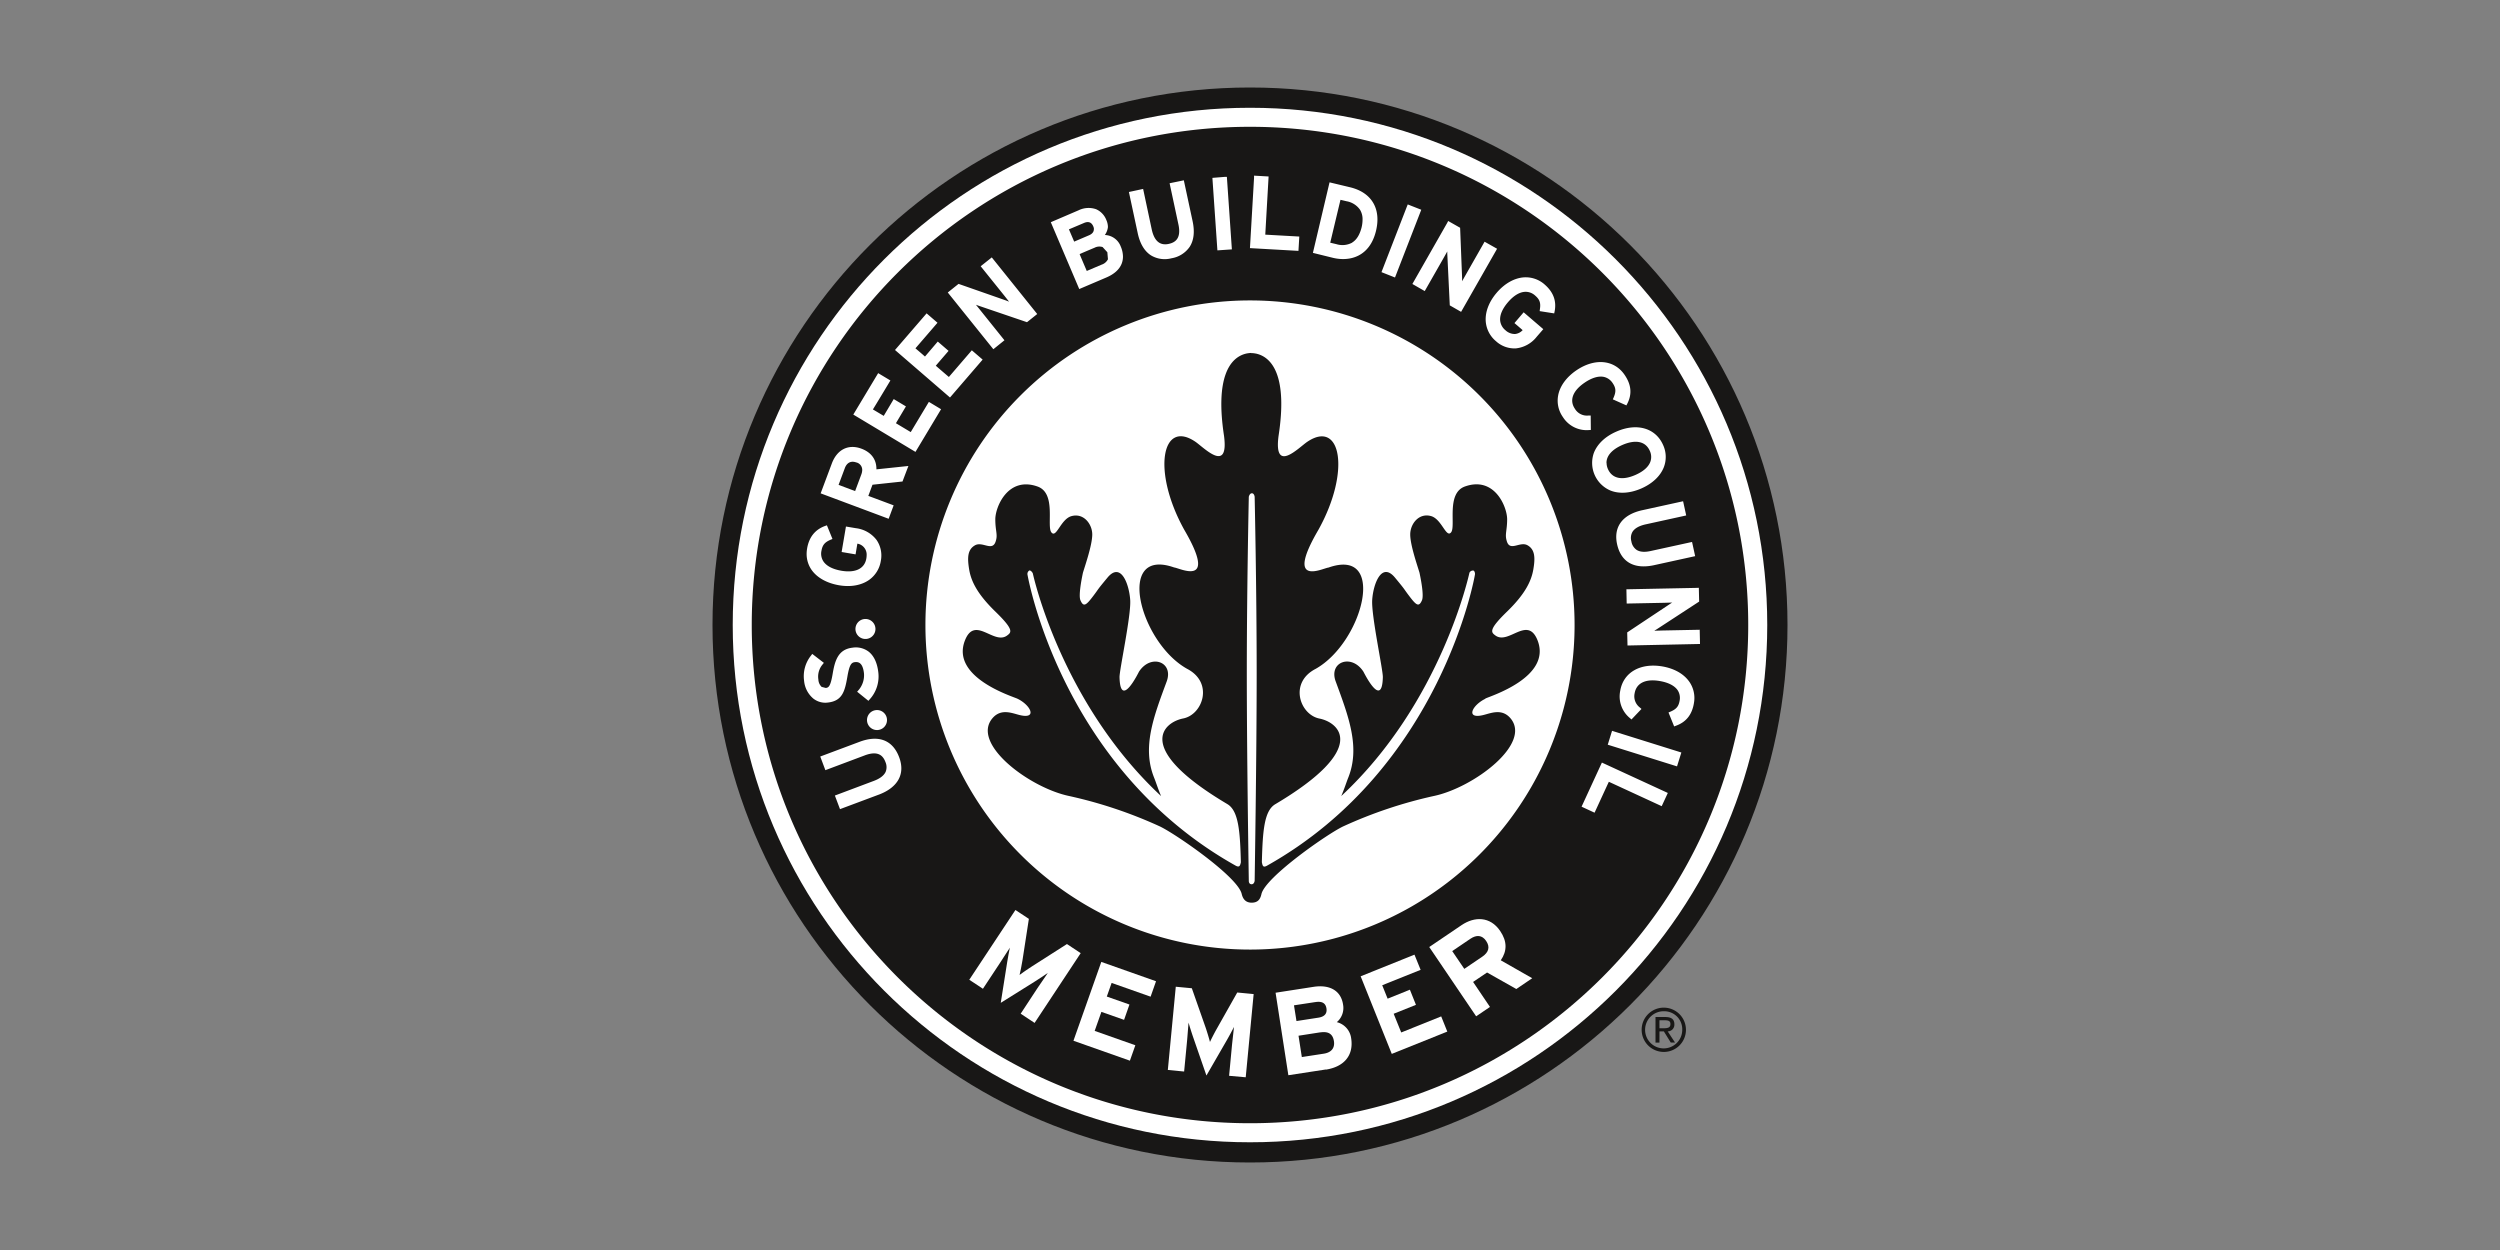
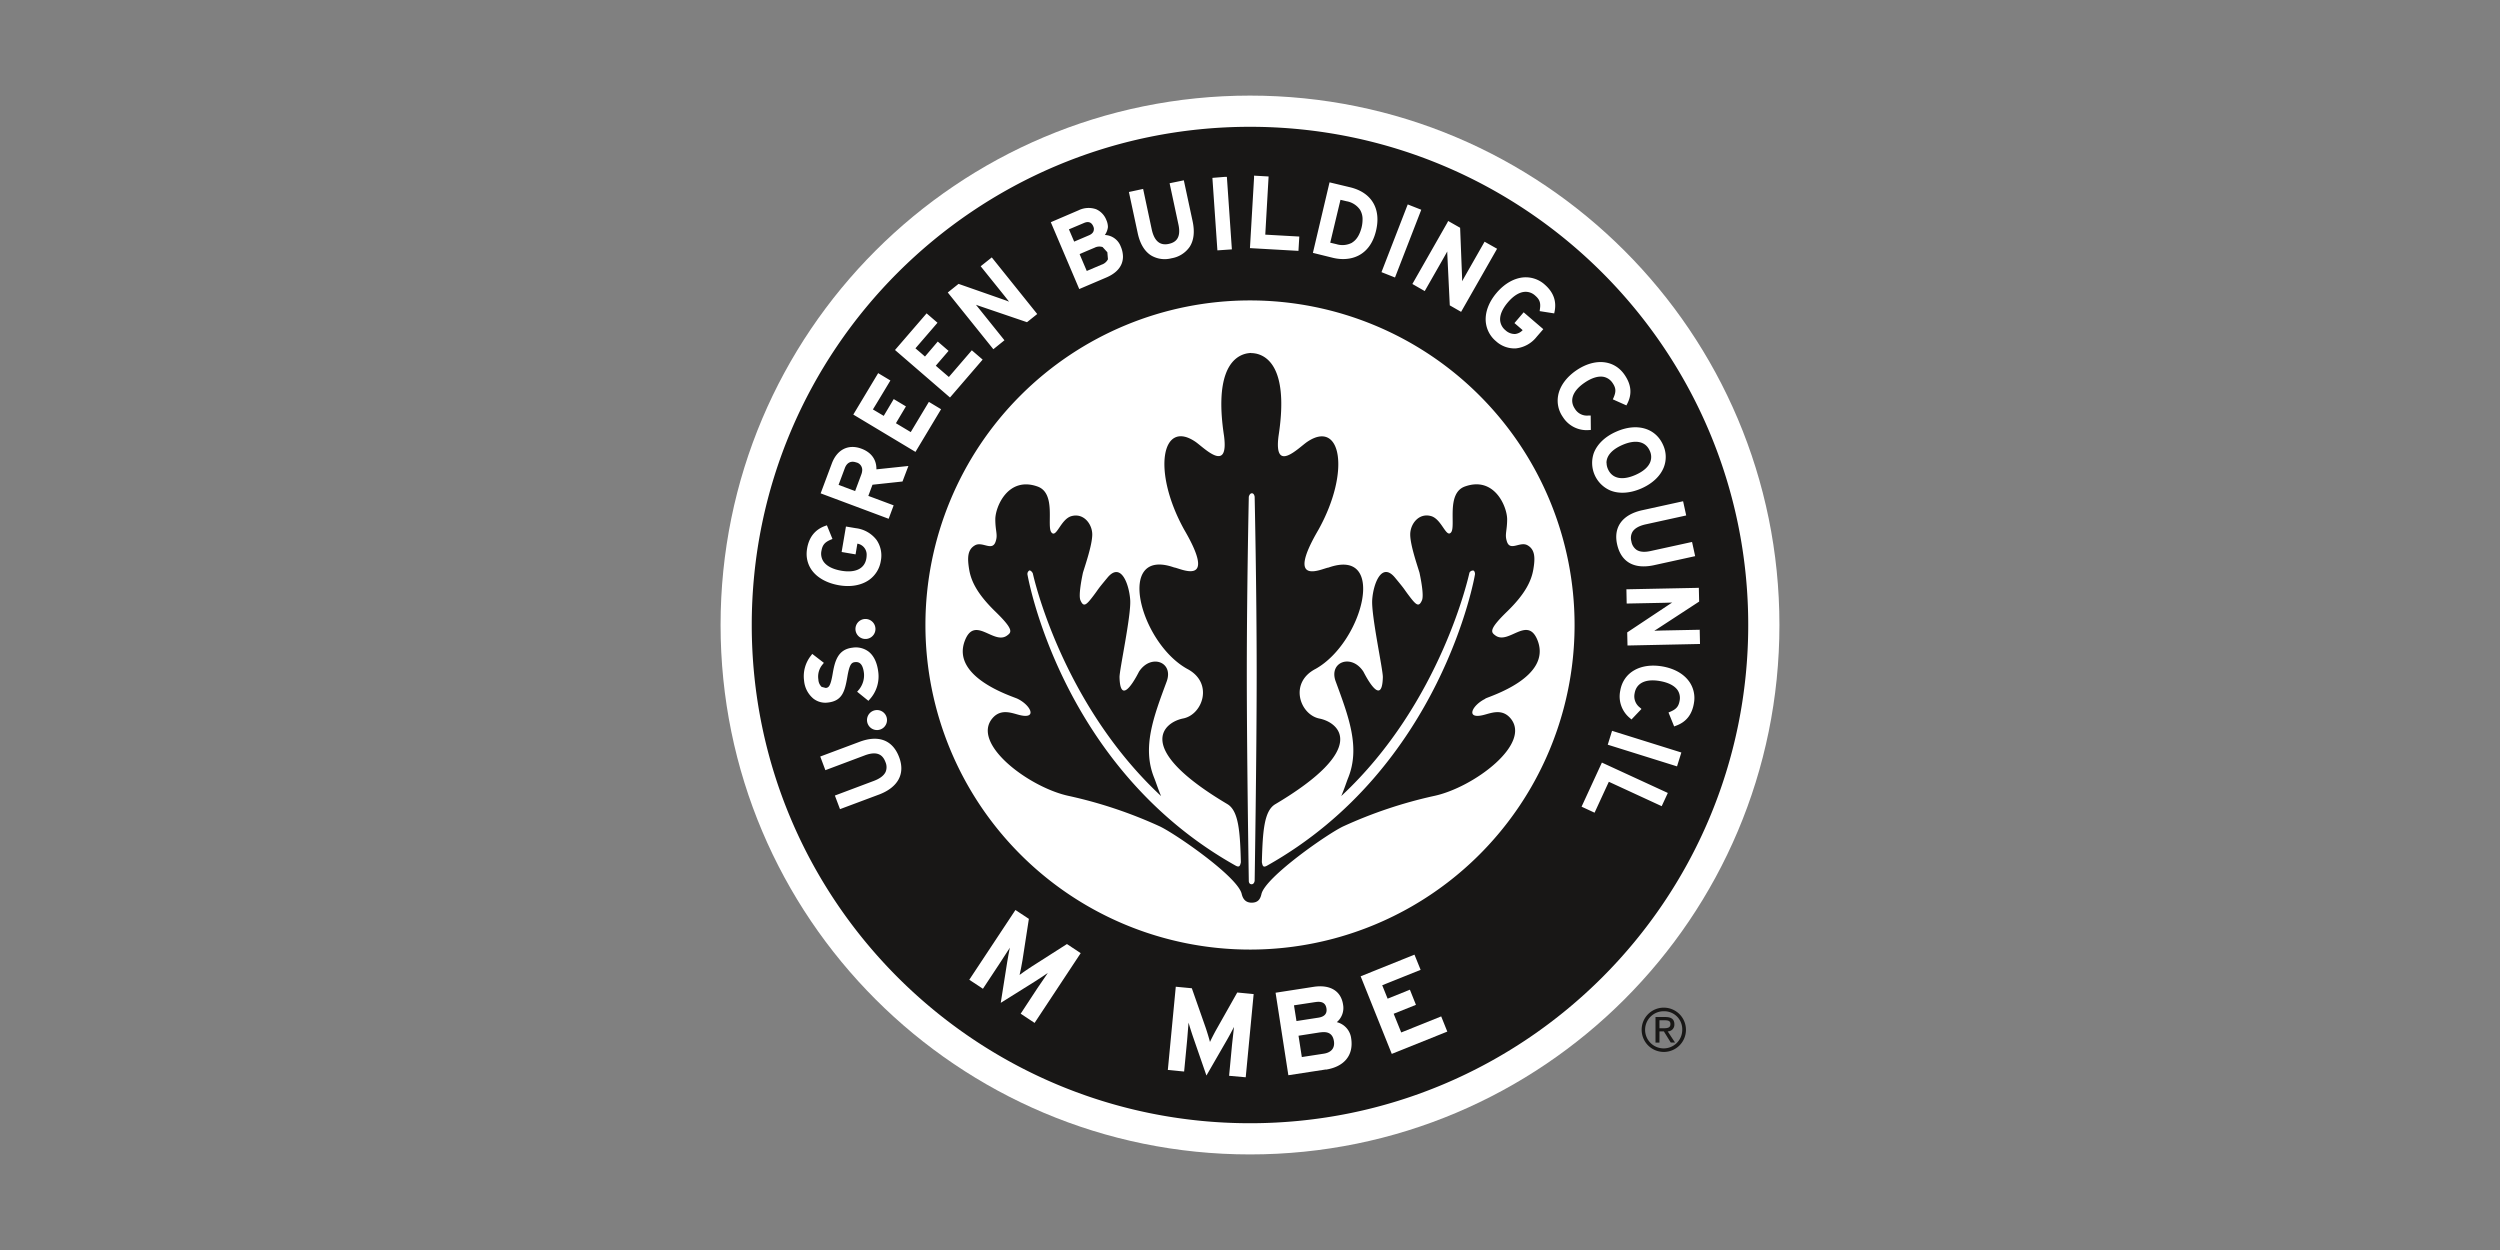
<svg xmlns="http://www.w3.org/2000/svg" id="Ebene_1" data-name="Ebene 1" viewBox="0 0 1000 500">
  <rect x="0" y="0" width="1000" height="500" fill="#808080" stroke="none" />
  <defs>
    <clipPath id="clip-path">
      <path class="cls-1" d="M285 35h429.99v430H285z" />
    </clipPath>
    <clipPath id="clip-path-2">
      <path class="cls-1" d="M285 35h430v430H285z" />
    </clipPath>
    <style>.cls-1{fill:none}.cls-3{fill:#fff}.cls-4{fill:#181716}.cls-5{clip-path:url(#clip-path-2)}</style>
  </defs>
  <g id="green-building-council-member">
    <g clip-path="url(#clip-path)">
      <path class="cls-3" d="M711.77 250c0 117-94.77 211.77-211.77 211.77S288.23 367 288.23 250 383 38.24 500 38.24 711.77 133.05 711.77 250" />
-       <path class="cls-4" d="M500 456.91c-114.27 0-206.91-92.64-206.91-206.91S385.73 43.11 500 43.11 706.9 135.74 706.9 250 614.27 456.91 500 456.91M500 35c-118.74 0-215 96.26-215 215s96.25 215 215 215 215-96.24 215-215S618.73 35 500 35" />
    </g>
    <g class="cls-5">
      <path class="cls-4" d="M501.86 352.33s-.16 1.42-1.28 1.37-1.06-1.37-1.06-1.37-.8-49.31-.8-83.06.8-70.55.8-70.55.3-1.41 1.24-1.41 1.1 1.41 1.1 1.41.81 36.77.81 70.55-.81 83.06-.81 83.06m92.2-72.88c2-1 26.61-8.52 21-23.21-4-10.32-11.62 1.9-16.94-2.08-1.71-1.26-2.77-2.28 4.7-9.53s9.76-12.44 10.52-16.92.73-7.89-2.35-9.61-7.13 2.84-8.34-1.88c-.75-2.54.2-4 .21-8.49 0-5-5.05-17.33-16.85-13.15-7.64 2.68-3.6 15.86-5.56 18.34s-3.74-5.25-8-6.48c-4.94-1.4-8.4 3.18-8.36 7.43s2.79 12.15 3.71 15.21c.51 2.43 1.83 9 1 11-1.26 2.93-2.33 2-5.16-1.74-2.49-3.29-1.18-1.91-5.57-7.2-5.48-6.74-8.8 2.6-9.19 8.86s4.34 28 4.26 30.88c-.32 13-7.57-1.91-7.81-2.27-4.76-7.24-13.92-3.86-11.06 3.94 5.22 14.19 9.9 26.42 5 38.59-.66 1.63-1.55 4.47-2.77 7.28 40.21-37.41 51.25-89.25 51.27-89.31a1.58 1.58 0 011.6-.89c.49.16.73 1.16.59 1.7 0 .09-13.15 77.08-83.22 116.39-1.56.84-1.72-.07-2-1.46.34-12.19.85-20.5 5.37-23.17 37.75-22.42 25.48-32.71 17.66-34.26s-12.3-14.33-1.51-19.88c19-10.68 28.72-48.84 5.12-40.51-2.16.18-17.69 8.26-4-15.14 13-23.41 9-44.26-4.47-35.17-3.51 2.37-13.48 12.93-11.49-2.34 3.57-23.16-2.16-31.43-9-32.94 0 0-.72-.12-1.29-.19h-.62v-.08a15.33 15.33 0 00-1.9.23c-6.8 1.51-12.53 9.78-9 32.94 2 15.27-8 4.71-11.48 2.34-13.42-9.09-17.41 11.76-4.46 35.17 13.67 23.4-1.84 15.32-4 15.14-23.6-8.33-13.89 29.83 5.12 40.51 10.79 5.55 6.33 18.35-1.51 19.88s-20.09 11.84 17.66 34.26c4.52 2.68 5.09 11 5.41 23.27-.31 1.34-.54 2.19-2.07 1.36C424.15 307 411.05 230 411 229.9a1.64 1.64 0 01.72-1.7c.5-.16 1.27.7 1.43 1.24 0 .06 11.1 51.55 51.29 89-1.21-2.81-2.1-5.65-2.76-7.28-4.94-12.17-.26-24.4 5-38.59 2.86-7.8-6.29-11.18-11.06-3.94-.21.36-7.48 15.31-7.81 2.27-.07-2.88 4.67-24.64 4.27-30.88s-3.71-15.6-9.18-8.86c-4.4 5.29-3.09 3.91-5.58 7.2-2.82 3.72-3.89 4.67-5.15 1.74-.83-1.94.48-8.55 1-11 .92-3.06 3.68-11 3.73-15.21s-3.42-8.83-8.35-7.43c-4.31 1.23-6 9-8 6.48s2.09-15.66-5.56-18.34c-11.81-4.18-16.89 8.19-16.87 13.15 0 4.52 1 6 .24 8.49-1.23 4.72-5.28.15-8.36 1.88s-3.08 5.14-2.35 9.61 3 9.63 10.51 16.92 6.42 8.27 4.71 9.53c-5.33 4-12.95-8.24-16.93 2.08-5.65 14.69 18.95 22.25 21 23.21 5.27 2.51 8.16 8.27 1 6.57-2.89-.67-7.33-2.78-10.8 1.07-9.16 10.23 14.73 28.05 30.59 31.31a179.91 179.91 0 0136.05 12.07c5.91 2.69 31.13 20 32.88 27 .45 2 1.52 3.58 4 3.58s3.46-1.35 3.92-3.46c1.6-6.85 26.92-24.43 32.84-27.12a180.23 180.23 0 0136-12.07c15.87-3.26 39.76-21.08 30.6-31.31-3.47-3.85-7.9-1.74-10.8-1.07-7.19 1.7-4.3-4.06 1-6.57" />
      <path class="cls-4" d="M677.57 281.28c-.77 4.59-3.1 7.52-7.14 9l-.77.29-2.26-5.57.79-.34c2.33-1 3.26-2.08 3.66-4.39A5.61 5.61 0 00671 276c-1.27-1.77-3.71-3-7.05-3.58-5.72-1-9.39.81-10.09 4.87a5.61 5.61 0 002.07 5.7l.66.59-4 4.21-.61-.54a11.17 11.17 0 01-3.89-10.93c1.23-7.33 8-11.24 16.81-9.76 4.75.81 8.57 2.95 10.78 6.07a11.36 11.36 0 011.88 8.67m-6.75 25.25l-27.71-8.67 1.47-4.74.25-.81 27.72 8.67zm-6.13 15.92l-21.14-9.76c-.64 1.36-5.71 12.37-5.71 12.37l-5.2-2.41 7.77-16.87.36-.77 26.37 12.15zM500 379.83A129.83 129.83 0 11629.83 250 129.82 129.82 0 01500 379.83m-158.68-214l9.5-15.83.44-.75 4.9 2.94s-6.17 10.29-7 11.58l4.33 2.58 4-6.72 4.88 2.93s-3.31 5.56-4 6.73l5.93 3.55c.77-1.3 7.25-12.09 7.25-12.09l4.88 2.94-10.24 17.07zM361 192.6l-12 1.29c-.27.7-1.27 3.4-1.67 4.47 1.37.5 10.13 3.78 10.13 3.78l-2 5.37-27.2-10.17 4.49-12c2.11-5.57 6.63-7.81 11.82-5.87 3.92 1.46 6 4.32 6 8.11v.16l12.79-1.35zm-9.34 125.2L336 323.66l-2.05-5.44 15.53-5.84c2.48-.92 4.09-2.15 4.77-3.63a5 5 0 00-.05-3.88c-.82-2.2-2.57-4.86-8.26-2.73l-15.79 5.93-2.05-5.46 15.71-5.88c7.66-2.88 13.3-.68 15.86 6.18 2.49 6.6-.45 12-8 14.89m-30.05-45.6a13.22 13.22 0 012.77-9.95l.51-.69 4.65 3.58-.55.68a7.52 7.52 0 00-1.65 6 4.31 4.31 0 001.31 2.94l1.65.42c1.14-.13 1.9-.58 2.77-5.73s2.16-9.69 7.86-10.37a8.49 8.49 0 016.52 1.58c2.09 1.66 3.41 4.41 3.86 8.21a13.61 13.61 0 01-3.43 10.86l-.53.6-4.51-3.64.59-.67a9.09 9.09 0 002.14-6.78c-.5-4.21-2.23-4.55-3.66-4.38s-2.18 1.1-3 6c-1 5.69-2 9.47-7.69 10.15a7.76 7.76 0 01-5.9-1.58 10.52 10.52 0 01-3.7-7.19m28.55-20.78a4 4 0 11-4-3.87 4 4 0 014 3.87m4.49 35.54a4 4 0 11-4.79-2.87 4 4 0 014.79 2.87m-31.83-67.6c.77-4.51 3.16-7.53 7.14-9l.78-.28 2.23 5.47-.78.32c-2.32 1-3.23 2.09-3.63 4.42a5.58 5.58 0 00.88 4.37c1.28 1.78 3.71 3 7 3.58 5.72 1 9.39-.81 10.08-4.9a8.62 8.62 0 00.12-1.31 4.44 4.44 0 00-3.71-4.61c-.2 1.16-.72 4.29-.72 4.29l-5.58-.95 1.73-10.19 4 .67a12.23 12.23 0 018.25 4.71 11 11 0 011.7 8.36 11.48 11.48 0 01-4.64 7.58c-3.11 2.2-7.42 3-12.17 2.16s-8.58-2.95-10.79-6a11.11 11.11 0 01-2.08-6.53 13.09 13.09 0 01.19-2.14M370.08 126l.56-.66 4.36 3.76-8.82 10.23c.85.73 3 2.55 3.81 3.29l5.12-6 4.32 3.73s-4.23 4.9-5.11 5.94c.93.81 4.28 3.7 5.23 4.5l9.18-10.67 4.33 3.72L380 159l-22-19zm13.34-12.45l19 6.65 1.21.47-2-2.53-9.36-11.64 3.77-3 .67-.54 18.18 22.65-4.09 3.27-19.65-6.69s-.44-.17-.77-.28l2 2.49 9.4 11.71-4.44 3.58L379.11 117zm48-29.43a9.16 9.16 0 017-.44 7.75 7.75 0 014.13 4.36 7 7 0 01.62 2.8 6.84 6.84 0 01-1.23 3.16 7.05 7.05 0 016.32 4.51 10.66 10.66 0 01.93 4.15 8 8 0 01-.54 2.85c-.94 2.32-3 4.17-6.19 5.52l-10.76 4.59-11.38-26.74zm25.83-8.55l3.45 16.22c1 4.58 3.26 6.52 6.75 5.78 2.29-.5 5.2-1.85 3.92-7.78l-3.53-16.49 4.86-1 .83-.18 3.52 16.4c.89 4.2.49 7.64-1.19 10.23a11 11 0 01-7.27 4.56 10.67 10.67 0 01-8.23-1.18c-2.61-1.69-4.41-4.72-5.3-9l-3.5-16.33zm32.64-4.82h.86l2 29-5.79.4-2-29zm11.73.36v-.85l5.82.33s-1.24 21.66-1.33 23.27l13.61.76-.34 5.73-19.4-1.1zm30 2.66l.2-.83L540 74.9c8.63 2.06 12.53 8.57 10.41 17.41-2.5 10.42-10.5 12.41-17.15 10.84l-8.1-2zm31.16 8.8l.32-.8 5.41 2.13L558 111l-5.41-2.14zm16.48 5.82l4.79 2.72.79 20.09v1.29l1.59-2.81 7.4-13 5 2.82-14.39 25.24-4.53-2.6-1-20.74v-.82l-1.57 2.79-7.45 13.06-4.94-2.84 13.95-24.47zm38.59 25.41c3.48 3 4.83 6.59 4 10.75l-.17.81-5.82-.91.11-.83c.38-2.5-.11-3.85-1.92-5.4a5.58 5.58 0 00-4.19-1.48c-2.17.15-4.49 1.6-6.68 4.16s-3.29 5.07-3.12 7.26a5.72 5.72 0 002.1 3.92 5.46 5.46 0 003.9 1.52 4.83 4.83 0 003-1.54c-.88-.78-3.28-2.83-3.28-2.83l3.68-4.31 7.86 6.74-2.64 3.05a12.24 12.24 0 01-8.29 4.64 10.92 10.92 0 01-8-2.87 11.42 11.42 0 01-4.09-7.88c-.29-3.79 1.27-7.88 4.41-11.54s7-5.82 10.75-6.11a11.39 11.39 0 018.4 2.85m5.41 44.32c.72-3.74 3.31-7.27 7.3-10 7.38-5 15.17-4.26 19.32 1.89 2.61 3.84 3 7.58 1.05 11.42l-.38.73-5.43-2.42.34-.77c1-2.34.91-3.77-.39-5.7a5.68 5.68 0 00-3.63-2.53c-2.14-.4-4.75.39-7.56 2.3-4.79 3.24-6.24 7.07-3.93 10.47a5.6 5.6 0 005.44 2.7h.88l.06 5.77-.82.05a11.23 11.23 0 01-10.37-5.22 11.36 11.36 0 01-1.88-8.68M665.24 178a11.4 11.4 0 01.28 8.92c-1.39 3.53-4.58 6.54-9 8.47s-8.77 2.23-12.3.84a12 12 0 01-6.65-15.14c1.39-3.53 4.58-6.55 9-8.46 8.18-3.6 15.68-1.43 18.67 5.37m8 22.5l1.24 5.68-16.2 3.56c-2.59.57-4.36 1.56-5.25 2.94a4.94 4.94 0 00-.49 3.82 5.14 5.14 0 002.1 3.45c1.3.84 3.22 1 5.69.44l16.49-3.61 1.24 5.68-16.4 3.6c-8 1.75-13.25-1.22-14.83-8.38-1.51-6.91 2.17-11.86 10.08-13.6l15.49-3.4zm6.29 34.61l.13 5.52-16.85 11-1.1.67 3.22-.1 14.95-.3.12 5.69-29 .61-.12-5.24 17.3-11.5.69-.44-3.2.1-15 .3-.11-5.7 28.15-.57zM500 50.72c-110.07 0-199.3 89.22-199.3 199.28S389.93 449.29 500 449.29 699.29 360.07 699.29 250 610.06 50.72 500 50.72" />
      <path class="cls-4" d="M434.69 108.39l5.93-2.52a4.33 4.33 0 002.56-2.17l-.24-2.8-1.89-2.07a4.16 4.16 0 00-3.2.25s-4.79 2-6 2.57c.48 1.16 2.36 5.58 2.86 6.74M342.57 185c-2.12-.79-3.82 0-4.66 2.31 0 0-2 5.37-2.48 6.64l6.62 2.48c.47-1.28 2.48-6.65 2.48-6.65a5.44 5.44 0 00.36-1.8 3.08 3.08 0 00-2.32-3m300.06.17a6.16 6.16 0 00.55 2.48c1.67 3.81 5.68 4.68 11 2.34 3.08-1.35 5.13-3.12 5.93-5.18a5.69 5.69 0 00-.2-4.47c-1.67-3.8-5.67-4.64-11-2.32-4.14 1.82-6.32 4.33-6.32 7.15M540.89 97c1.78-1.09 3-3.14 3.74-6a13.61 13.61 0 00.39-3.15 7.24 7.24 0 00-1-3.93 8.26 8.26 0 00-5.4-3.42s-1.49-.36-2.43-.57c-.35 1.45-3.75 15.69-4.1 17.15l2.43.57a8.19 8.19 0 006.36-.6m-103.31-5.34a2.79 2.79 0 00-.25-1.14q-1.06-2.53-3.75-1.37l-6 2.54 2.1 4.91 5.95-2.54c1.53-.65 1.92-1.6 1.92-2.4" />
      <path class="cls-3" d="M408.27 405.48l6.73-10.25c1-1.5 3.42-5 4.14-6.07-1.09.77-3.24 2.21-5 3.32l-13.84 8.66 2.55-16.14c.33-2.07.81-4.63 1.09-5.92-.71 1.07-3 4.67-4 6.18l-6.77 10.25-5.46-3.61 18.46-27.9 5.38 3.55-2.55 16.51c-.31 2-.87 4.69-1.17 5.92 1-.8 3.19-2.3 4.95-3.42l14-8.94 5.5 3.64-18.44 27.91z" />
    </g>
-     <path class="cls-3" d="M429.38 416.3l11.14-31.54 21.89 7.74-2.17 6.17-15.59-5.5-1.93 5.45 9.06 3.19-2.15 6.13-9.07-3.19-2.69 7.61 16.27 5.74-2.18 6.17-22.58-7.97z" />
    <g class="cls-5">
      <path class="cls-3" d="M491.64 430.32l1.15-12.22c.19-1.82.68-6 .8-7.33-.59 1.2-1.82 3.48-2.86 5.3l-8.16 14.14-5.34-15.42c-.68-2-1.46-4.46-1.8-5.75-.13 1.29-.44 5.53-.61 7.34l-1.17 12.23-6.52-.63 3.18-33.29 6.42.61 5.51 15.7c.68 2 1.44 4.55 1.75 5.79.54-1.2 1.73-3.53 2.76-5.35L494.9 397l6.56.63-3.17 33.28zm36.56-17.4l-8.79 1.37 1.32 8.53 8.79-1.35c3.2-.5 4.45-2.44 4.05-5-.43-2.83-2.17-4-5.37-3.52m-2.2-12.1l-8.41 1.28 1 6.29 8.74-1.35c2.74-.42 3.53-1.85 3.25-3.69-.32-2.07-1.67-3-4.54-2.53m4.3 26.94l-15 2.3-5.11-33 15.16-2.35c6.42-1 11 1.45 11.84 7.12a7.42 7.42 0 01-2.51 7 7.64 7.64 0 015.75 6.49c1.07 6.94-3 11.39-10.11 12.5" />
    </g>
    <path class="cls-3" d="M556.71 421.56l-12.45-31.04 21.53-8.66 2.46 6.08-15.36 6.16 2.16 5.37 8.91-3.59 2.42 6.05-8.91 3.58 3.02 7.48 15.99-6.43 2.44 6.08-22.21 8.92z" />
    <g class="cls-5">
-       <path class="cls-3" d="M588.13 375.53l-7.24 4.91 4.83 7.11 7.23-4.9c2.56-1.75 3.14-3.86 1.51-6.27s-3.88-2.51-6.33-.85m18.4 20.08l-11.7-6.61-5.59 3.78 6.75 10-5.53 3.74-18.76-27.71 12.89-8.73c5.22-3.55 11.48-3.58 15.48 2.31 2.83 4.16 2.81 8 .24 11.73l12.58 7.17z" />
      <path class="cls-4" d="M663.78 411.3h1.86c1.92 0 2.53-.54 2.53-1.67 0-1-.47-1.52-2.27-1.52h-2.12zm0 5.73h-1.58v-10.22h3.92c2.44 0 3.63.91 3.63 2.92a2.68 2.68 0 01-2.67 2.83L670 417h-1.71l-2.74-4.43h-1.76zm1.88-12.53a7.43 7.43 0 107.24 7.41 7.2 7.2 0 00-7.24-7.41m0-1.44a8.86 8.86 0 11-9 8.85 8.84 8.84 0 019-8.85" />
    </g>
  </g>
</svg>